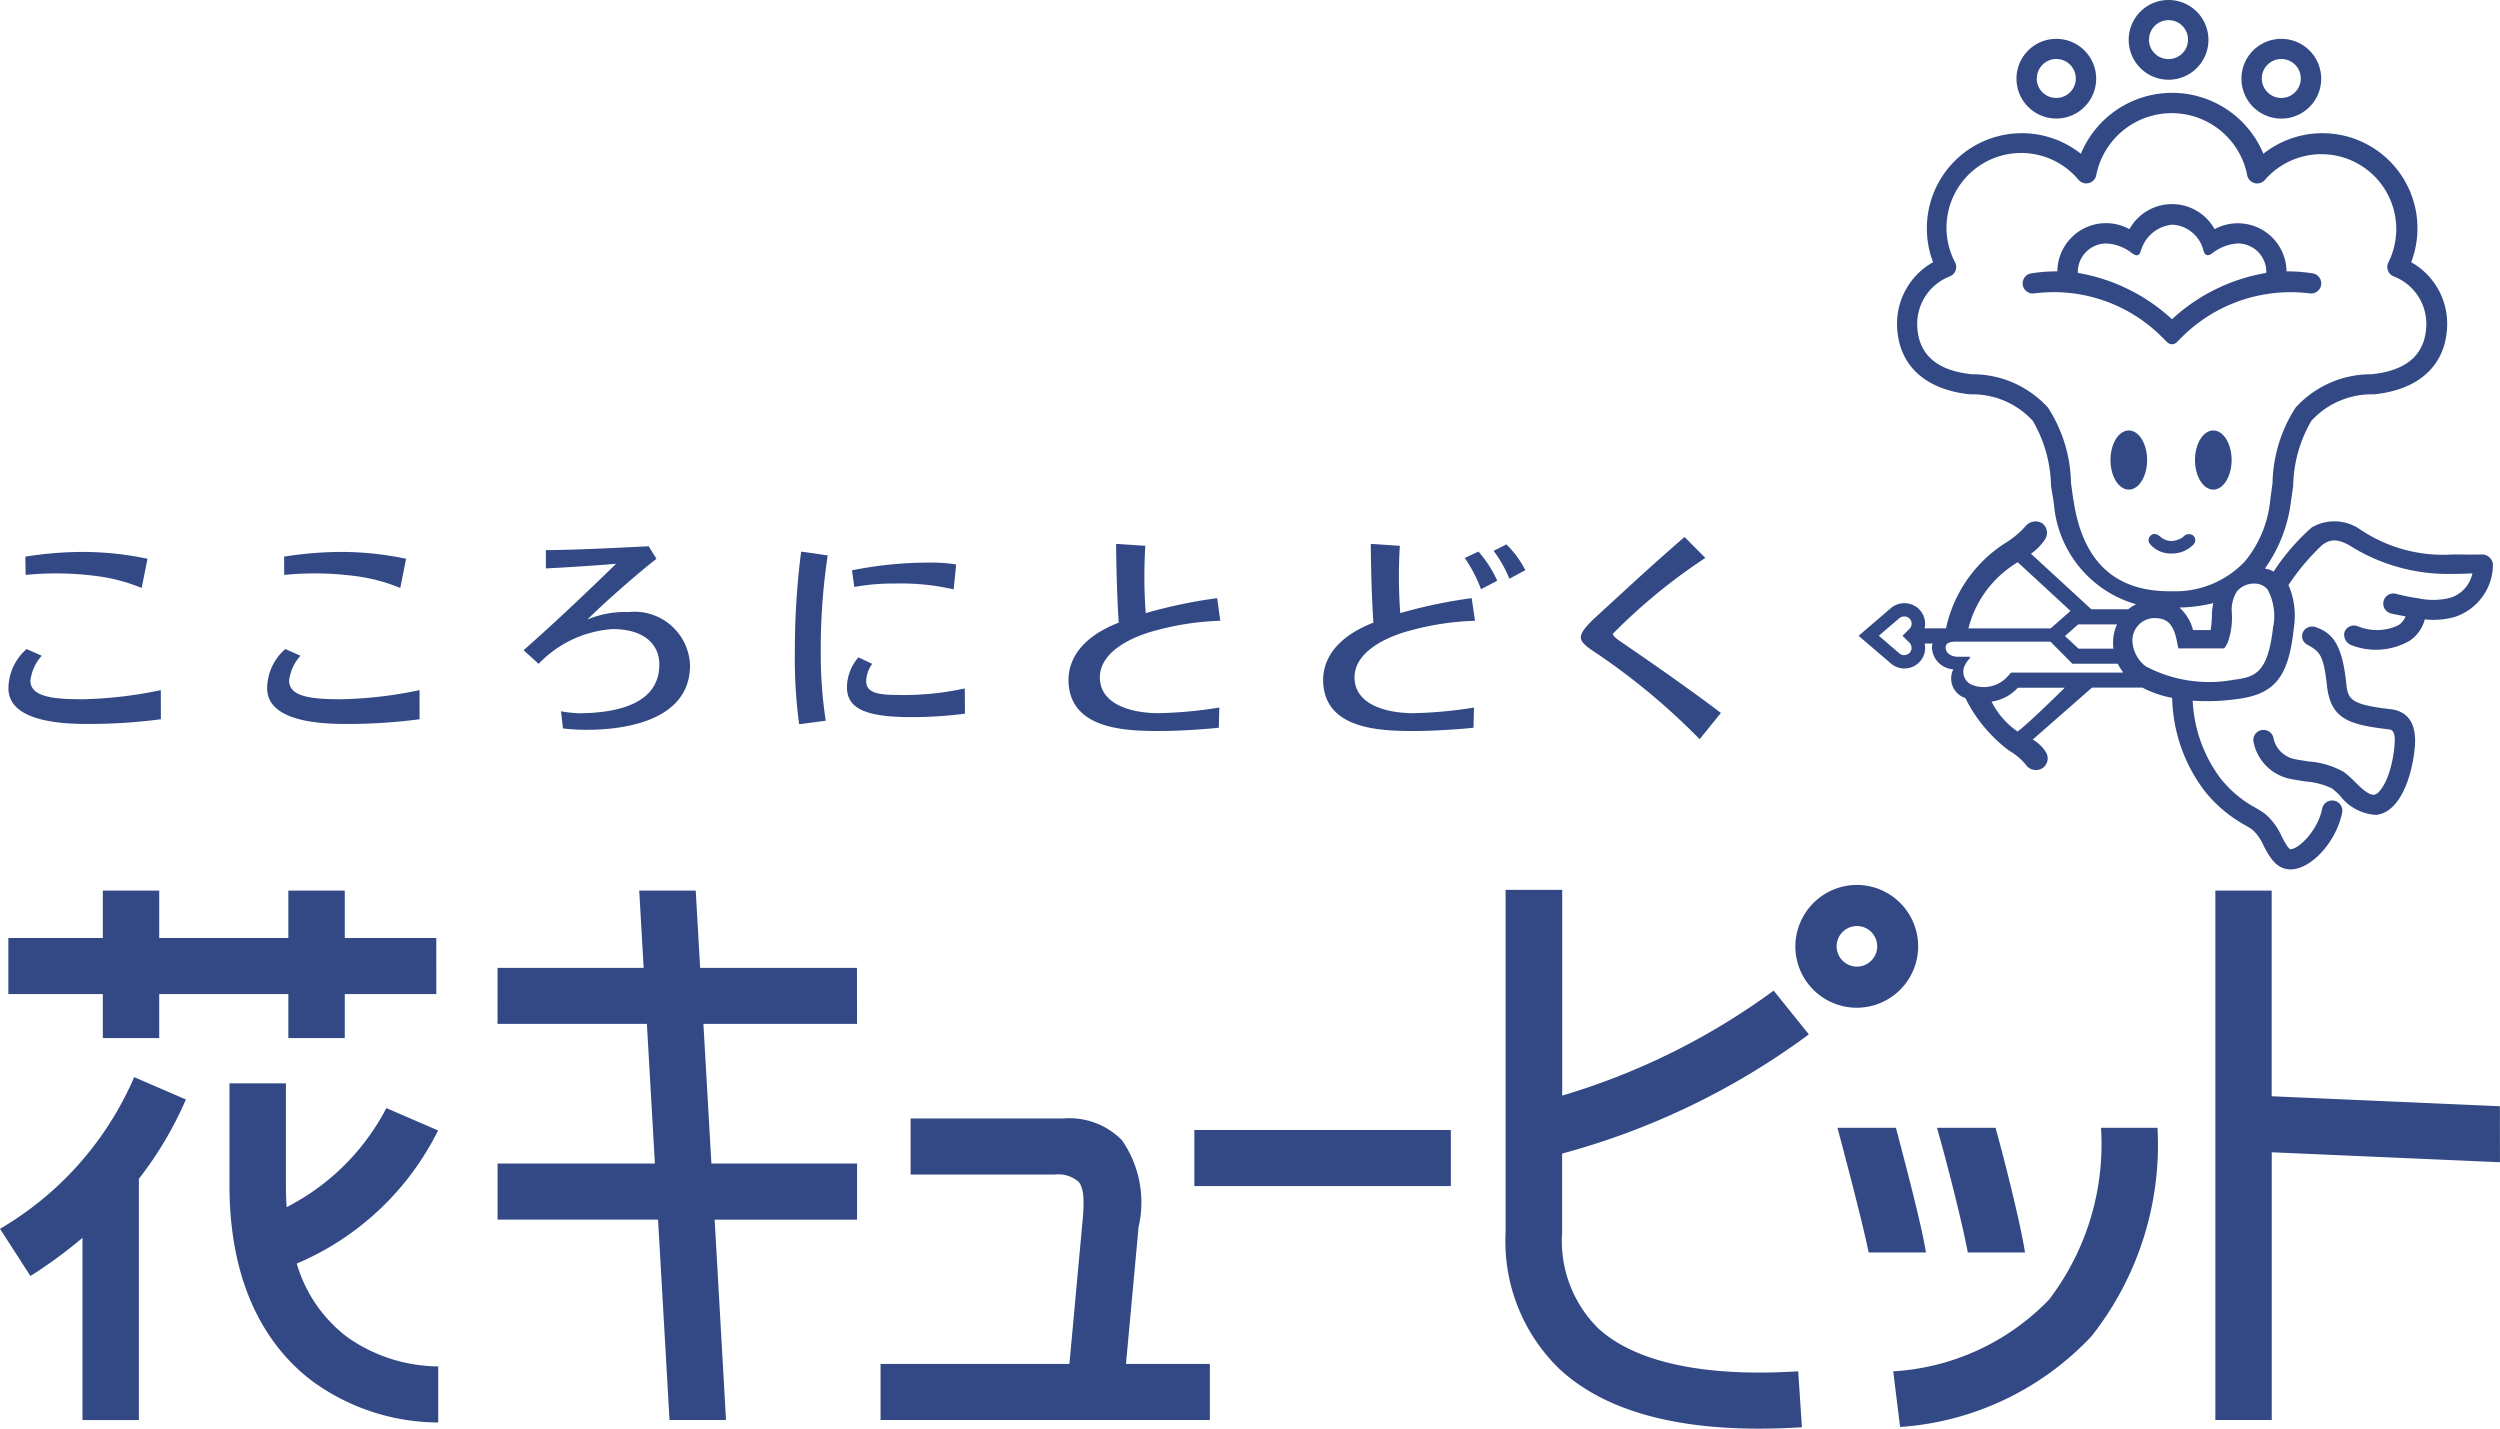
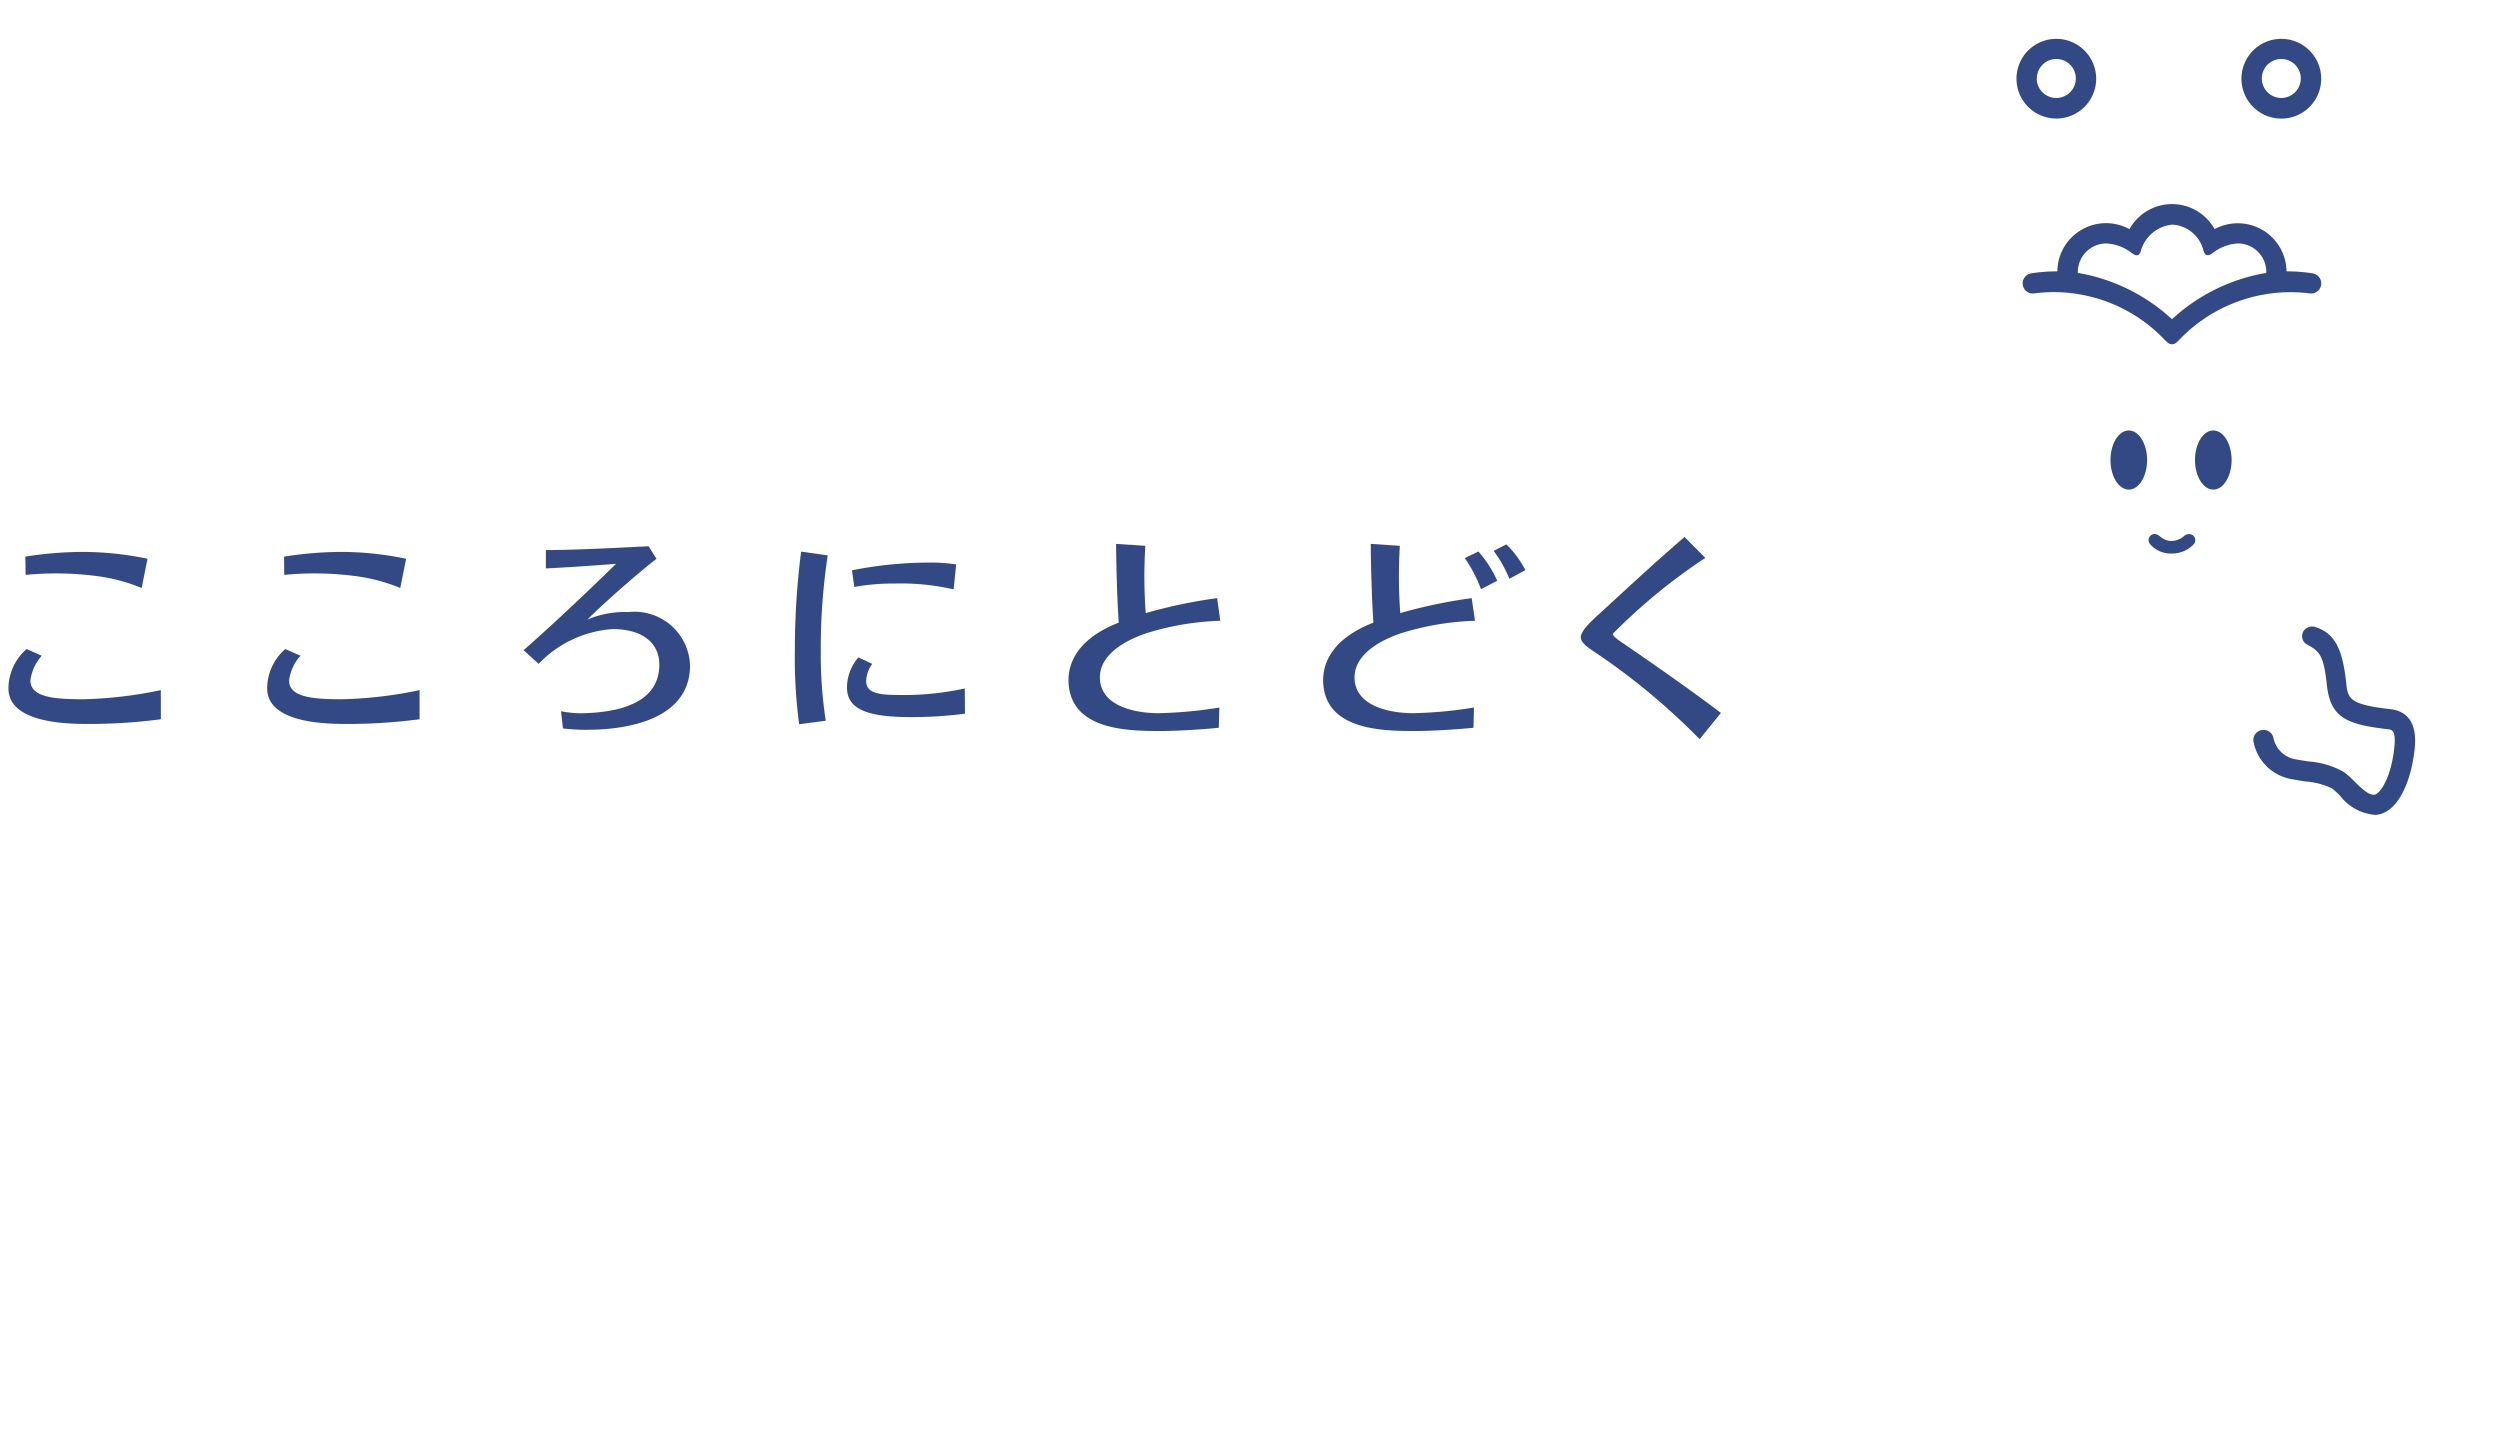
<svg xmlns="http://www.w3.org/2000/svg" id="グループ_18615" data-name="グループ 18615" width="77" height="44" viewBox="0 0 77 44">
  <g id="グループ_3616" data-name="グループ 3616" transform="translate(0 0)">
    <g id="グループ_3615" data-name="グループ 3615" transform="translate(0 0)">
      <g id="グループ_3614" data-name="グループ 3614">
        <g id="グループ_3610" data-name="グループ 3610" transform="translate(57.24)">
          <g id="グループ_3608" data-name="グループ 3608" transform="translate(4.868)">
            <g id="グループ_3602" data-name="グループ 3602" transform="translate(7.298 19.298)">
              <path id="パス_119" data-name="パス 119" d="M147.616,139.785a.292.292,0,0,0,.115.428c.371.206.5.311.6,1.26.115,1.022.663,1.2,1.887,1.344.1.011.235.026.194.49-.085.987-.447,1.511-.626,1.526s-.414-.22-.608-.41a2.688,2.688,0,0,0-.329-.292,2.564,2.564,0,0,0-1.086-.323c-.137-.022-.278-.043-.415-.07a.832.832,0,0,1-.669-.677.315.315,0,0,0-.389-.212.31.31,0,0,0-.214.386,1.447,1.447,0,0,0,1.151,1.115c.15.028.3.051.439.074a2.243,2.243,0,0,1,.82.214,2.557,2.557,0,0,1,.252.229,1.5,1.5,0,0,0,1.1.587c.707-.061,1.109-1.1,1.2-2.093.077-.883-.364-1.119-.748-1.163-1.247-.142-1.314-.311-1.365-.8-.112-1.08-.367-1.528-.913-1.716A.32.32,0,0,0,147.616,139.785Z" transform="translate(-146.067 -139.653)" fill="#324985" />
            </g>
            <path id="パス_120" data-name="パス 120" d="M139.9,130.5c0,.5-.252.911-.564.911s-.564-.408-.564-.911.252-.911.564-.911S139.9,130,139.9,130.5Z" transform="translate(-135.877 -116.331)" fill="#324985" />
            <path id="パス_121" data-name="パス 121" d="M144.213,130.5c0,.5-.254.911-.564.911s-.564-.408-.564-.911.252-.911.564-.911S144.213,130,144.213,130.5Z" transform="translate(-137.587 -116.331)" fill="#324985" />
            <g id="グループ_3603" data-name="グループ 3603" transform="translate(4.072 16.448)">
              <path id="パス_122" data-name="パス 122" d="M140.8,134.937a.189.189,0,0,0-.044.268.842.842,0,0,0,.682.3.923.923,0,0,0,.675-.289.192.192,0,0,0-.027-.272.22.22,0,0,0-.279.029.625.625,0,0,1-.369.145.524.524,0,0,1-.363-.137C140.984,134.906,140.893,134.874,140.8,134.937Z" transform="translate(-140.723 -134.904)" fill="#324985" />
            </g>
            <g id="グループ_3604" data-name="グループ 3604" transform="translate(3.452)">
-               <path id="パス_123" data-name="パス 123" d="M139.7,108.706a1.228,1.228,0,1,0,1.228-1.22A1.225,1.225,0,0,0,139.7,108.706Zm.627,0a.6.6,0,1,1,.6.6A.6.6,0,0,1,140.323,108.706Z" transform="translate(-139.696 -107.486)" fill="#324985" />
-             </g>
+               </g>
            <g id="グループ_3605" data-name="グループ 3605" transform="translate(6.929 1.194)">
              <path id="パス_124" data-name="パス 124" d="M145.455,110.7a1.228,1.228,0,1,0,1.228-1.22A1.225,1.225,0,0,0,145.455,110.7Zm.627,0a.6.6,0,1,1,.6.6A.6.6,0,0,1,146.082,110.7Z" transform="translate(-145.455 -109.477)" fill="#324985" />
            </g>
            <g id="グループ_3606" data-name="グループ 3606" transform="translate(0 1.194)">
              <path id="パス_125" data-name="パス 125" d="M133.977,110.7a1.227,1.227,0,1,0,1.228-1.22A1.225,1.225,0,0,0,133.977,110.7Zm.627,0a.6.6,0,1,1,.6.6A.6.6,0,0,1,134.6,110.7Z" transform="translate(-133.977 -109.477)" fill="#324985" />
            </g>
            <g id="グループ_3607" data-name="グループ 3607" transform="translate(0.19 6.288)">
              <path id="パス_126" data-name="パス 126" d="M143.228,120.1a5.014,5.014,0,0,0-.809-.062,1.5,1.5,0,0,0-2.215-1.3,1.5,1.5,0,0,0-2.623,0,1.5,1.5,0,0,0-2.221,1.3,4.977,4.977,0,0,0-.806.062.312.312,0,1,0,.1.616,4.711,4.711,0,0,1,4.026,1.445l.08.072a.2.2,0,0,0,.264,0c.025-.023.05-.049.077-.072a4.74,4.74,0,0,1,4.025-1.445.312.312,0,1,0,.1-.616Zm-1.437-.014a5.677,5.677,0,0,0-2.9,1.426,5.679,5.679,0,0,0-2.9-1.427v-.031a.879.879,0,0,1,.881-.875,1.391,1.391,0,0,1,.788.3c.133.091.214.1.271-.068a1.116,1.116,0,0,1,.969-.812,1.045,1.045,0,0,1,.963.81c.057.175.162.152.273.069a1.414,1.414,0,0,1,.78-.3.88.88,0,0,1,.881.875Z" transform="translate(-134.292 -117.968)" fill="#324985" />
            </g>
          </g>
          <g id="グループ_3609" data-name="グループ 3609" transform="translate(0 2.861)">
-             <path id="パス_127" data-name="パス 127" d="M145.352,126.566a.314.314,0,0,0-.23-.094s-.362.007-.679,0l-.232,0a4.565,4.565,0,0,1-2.834-.764,1.388,1.388,0,0,0-1.5-.07A6.647,6.647,0,0,0,138.7,127a.7.7,0,0,0-.269-.094,4.513,4.513,0,0,0,.8-2.035l.072-.514a4.122,4.122,0,0,1,.559-2,2.516,2.516,0,0,1,1.932-.817c1.431-.146,2.252-.944,2.252-2.19a2.172,2.172,0,0,0-1.109-1.88,2.927,2.927,0,0,0-4.552-3.34,3.043,3.043,0,0,0-5.621,0,2.925,2.925,0,0,0-4.743,2.3,2.884,2.884,0,0,0,.191,1.04,2.17,2.17,0,0,0-1.11,1.88c0,1.245.82,2.043,2.25,2.19a2.517,2.517,0,0,1,1.932.817,4.109,4.109,0,0,1,.56,2l.089.548a3.507,3.507,0,0,0,2.531,3.1,1.384,1.384,0,0,0-.243.154h-1.136l-1.859-1.71a1.632,1.632,0,0,0,.439-.451.361.361,0,0,0-.114-.5.4.4,0,0,0-.5.113,2.756,2.756,0,0,1-.555.471,4.157,4.157,0,0,0-1.886,2.665h-.661a.668.668,0,0,0,.017-.142v0a.632.632,0,0,0-.187-.449.646.646,0,0,0-.889-.013l-.972.834.97.831a.642.642,0,0,0,.892-.01.63.63,0,0,0,.187-.449.584.584,0,0,0-.016-.134h.248a.374.374,0,0,0-.022.127.7.7,0,0,0,.659.667.632.632,0,0,0,.37.885,4.527,4.527,0,0,0,1.349,1.62,1.949,1.949,0,0,1,.508.426.377.377,0,0,0,.5.124.36.36,0,0,0,.125-.5,1.159,1.159,0,0,0-.406-.392l1.825-1.6h1.551a3.313,3.313,0,0,0,.918.317,4.916,4.916,0,0,0,1,2.868,4.17,4.17,0,0,0,1.248,1.053c.1.058.18.107.241.153a1.481,1.481,0,0,1,.328.48c.17.325.383.728.829.728.636,0,1.409-.849,1.589-1.748a.313.313,0,0,0-.615-.122c-.137.683-.73,1.248-.975,1.248-.066,0-.206-.267-.273-.395a1.939,1.939,0,0,0-.509-.692,3.3,3.3,0,0,0-.293-.187,3.516,3.516,0,0,1-1.076-.9,4.326,4.326,0,0,1-.862-2.4,6.537,6.537,0,0,0,1.305-.042c1.206-.139,1.646-.653,1.809-2.189a2.39,2.39,0,0,0-.164-1.332,7.024,7.024,0,0,1,1.05-1.242c.159-.1.361-.25.845.032a5.673,5.673,0,0,0,3.116.869s.425,0,.654-.019a1,1,0,0,1-.691.757,2.179,2.179,0,0,1-.989.01,5.6,5.6,0,0,1-.667-.134.311.311,0,1,0-.172.6c.088.025.293.061.461.094a.6.6,0,0,1-.213.268,1.542,1.542,0,0,1-1.268.032.312.312,0,0,0-.4.181.343.343,0,0,0,.2.4,2.084,2.084,0,0,0,1.8-.127,1.14,1.14,0,0,0,.473-.663,2.379,2.379,0,0,0,.93-.077,1.706,1.706,0,0,0,1.169-1.6A.311.311,0,0,0,145.352,126.566Zm-17.869,2.621a.226.226,0,0,1,0,.321h0a.235.235,0,0,1-.334-.012l-.608-.521.61-.523a.242.242,0,0,1,.333-.009.22.22,0,0,1,.067.16.224.224,0,0,1-.066.158l-.214.215Zm6.394-.562a1.371,1.371,0,0,0-.11.747h-1.075l-.418-.388.407-.359Zm-3.3-1.755c.081-.059.162-.11.241-.16l1.627,1.5-.611.538H129.3A3.313,3.313,0,0,1,130.577,126.871Zm.236,5.054a2.45,2.45,0,0,1-.8-.921,1.34,1.34,0,0,0,.809-.427h1.446S131.109,131.722,130.813,131.924Zm-.2-1.814-.069.076a.988.988,0,0,1-1.168.287.443.443,0,0,1-.209-.535.851.851,0,0,1,.17-.262c.03-.038.015-.054-.019-.054h-.354c-.147,0-.365-.082-.365-.291,0-.13.134-.174.309-.174h2.92l.674.681h1.4a1.682,1.682,0,0,0,.168.271Zm1.917-5.33-.07-.505a4.416,4.416,0,0,0-.71-2.328,3.142,3.142,0,0,0-2.34-1.026c-1.12-.113-1.687-.642-1.687-1.57a1.569,1.569,0,0,1,1.006-1.445.308.308,0,0,0,.162-.427,2.3,2.3,0,0,1,3.8-2.547.314.314,0,0,0,.551-.165,2.37,2.37,0,0,1,4.641,0,.314.314,0,0,0,.552.165,2.306,2.306,0,0,1,3.8,2.547.3.3,0,0,0-.033.139.289.289,0,0,0,.021.11.3.3,0,0,0,.174.178,1.568,1.568,0,0,1,1.007,1.445c0,.928-.567,1.457-1.687,1.57a3.138,3.138,0,0,0-2.339,1.026,4.425,4.425,0,0,0-.711,2.326l-.069.508a3.488,3.488,0,0,1-.791,1.913,2.946,2.946,0,0,1-2.242.91C133.8,127.632,132.808,126.672,132.534,124.781Zm4.313,3.189a1.861,1.861,0,0,0-.041.3,4.079,4.079,0,0,1-.039.531l-.544,0a1.4,1.4,0,0,0-.421-.694A4.754,4.754,0,0,0,136.847,127.969Zm1.844.709c-.156,1.471-.569,1.572-1.239,1.657a4.161,4.161,0,0,1-2.693-.422,1.044,1.044,0,0,1-.4-.728.686.686,0,0,1,.666-.755c.363,0,.581.14.694.683l.051.252h1.41a.8.8,0,0,0,.118-.2,2.285,2.285,0,0,0,.119-.9,1.058,1.058,0,0,1,.162-.662.689.689,0,0,1,.528-.235.525.525,0,0,1,.41.18A1.715,1.715,0,0,1,138.692,128.678Z" transform="translate(-125.913 -112.255)" fill="#324985" />
-           </g>
+             </g>
        </g>
        <g id="グループ_3611" data-name="グループ 3611" transform="translate(0 27.256)">
-           <path id="パス_128" data-name="パス 128" d="M32.027,164.965l-.938-1.454a9.983,9.983,0,0,0,4.133-4.671l1.593.688a11.221,11.221,0,0,1-1.449,2.444v7.43H33.629V163.79A14.647,14.647,0,0,1,32.027,164.965Zm9.734,1.864a4.375,4.375,0,0,1-1.532-2.247,8.607,8.607,0,0,0,4.353-4.1l-1.593-.689a7.108,7.108,0,0,1-3.071,3.051c-.014-.217-.023-.441-.023-.672V159.03H38.157v3.144c0,3.4,1.39,5.157,2.556,6.033a6.622,6.622,0,0,0,3.873,1.269v-1.727A4.91,4.91,0,0,1,41.761,166.829Zm38.541-.265a3.783,3.783,0,0,1-1.1-2.934v-2.436a22.691,22.691,0,0,0,7.6-3.671l-1.085-1.348a21.153,21.153,0,0,1-6.512,3.233v-6.336H77.461V163.63a5.471,5.471,0,0,0,1.653,4.193c1.519,1.415,4.034,2.019,7.474,1.8l-.114-1.723C83.575,168.083,81.44,167.623,80.3,166.564ZM57.483,155.475h-4.83l-.136-2.38h-1.74l.136,2.38h-4.5V157.2h4.6l.247,4.3H46.414v1.727h4.943l.353,6.173h1.74L53.1,163.23h4.387V161.5H53l-.246-4.3h4.732Zm10.392,4.992v1.727h7.9v-1.727Zm-2.106,7.206.388-4.217a3.357,3.357,0,0,0-.509-2.67,2.263,2.263,0,0,0-1.788-.674H59.136v1.727h4.453a.949.949,0,0,1,.721.224c.159.195.186.547.117,1.254l-.4,4.357H58.21V169.4H68.352v-1.726ZM44.527,154.555H41.708v-1.46H39.97v1.46H35.993v-1.46H34.256v1.46h-2.91v1.726h2.91v1.356h1.737v-1.356H39.97v1.356h1.738v-1.356h2.819Zm43.759-1.635a1.891,1.891,0,1,1-1.9,1.89A1.9,1.9,0,0,1,88.286,152.92Zm0,2.516a.625.625,0,1,0-.629-.626A.628.628,0,0,0,88.286,155.436Zm19.8,4.3-7.029-.307v-6.334H99.322V169.4h1.737v-8.246l7.029.307ZM95.8,160.4a7.888,7.888,0,0,1-1.6,5.292,7.253,7.253,0,0,1-4.8,2.209l.212,1.714a8.916,8.916,0,0,0,5.9-2.8A9.523,9.523,0,0,0,97.54,160.4Zm-5.392,3.84c-.112-.726-.527-2.334-.925-3.84h-1.8c.274,1.034.781,2.948.96,3.84Zm.34-3.84c.3,1.044.774,2.908.95,3.84h1.761c-.12-.788-.56-2.582-.907-3.84Z" transform="translate(-31.089 -152.92)" fill="#324985" />
-         </g>
+           </g>
        <g id="グループ_3613" data-name="グループ 3613" transform="translate(0.26 16.538)">
          <g id="グループ_3612" data-name="グループ 3612">
            <path id="パス_129" data-name="パス 129" d="M49.415,140.977a16.975,16.975,0,0,1-2.185.145c-.625,0-2.51,0-2.51-1.1a1.625,1.625,0,0,1,.559-1.208l.467.207a1.394,1.394,0,0,0-.35.765c0,.522.769.575,1.626.575a12.876,12.876,0,0,0,2.392-.281Zm-4.173-5.009A11.478,11.478,0,0,1,47,135.823a9.76,9.76,0,0,1,2,.211l-.18.9a5.4,5.4,0,0,0-1.423-.372,9.639,9.639,0,0,0-2.151-.031Z" transform="translate(-36.752 -135.362)" fill="#324985" />
            <path id="パス_130" data-name="パス 130" d="M36.215,140.977a17,17,0,0,1-2.186.145c-.624,0-2.509,0-2.509-1.1a1.621,1.621,0,0,1,.56-1.208l.466.207a1.387,1.387,0,0,0-.349.765c0,.522.768.575,1.624.575a12.906,12.906,0,0,0,2.392-.281Zm-4.174-5.009a11.477,11.477,0,0,1,1.756-.145,9.759,9.759,0,0,1,2.006.211l-.18.9a5.413,5.413,0,0,0-1.423-.372,9.645,9.645,0,0,0-2.151-.031Z" transform="translate(-31.52 -135.362)" fill="#324985" />
            <path id="パス_131" data-name="パス 131" d="M61.045,137.559a2.986,2.986,0,0,0-1.262.226h-.007c.436-.437,1.432-1.328,2.122-1.866l-.24-.386c-.935.045-2.249.116-3.166.118v.565c.571-.029,1.432-.082,2.163-.143-1.036,1.007-1.861,1.787-2.849,2.662l.463.419a3.474,3.474,0,0,1,2.278-1.07c.944,0,1.439.445,1.439,1.093,0,1.13-1.128,1.488-2.459,1.5a3.606,3.606,0,0,1-.569-.062l.06.529a5.85,5.85,0,0,0,.758.041c.835,0,3.156-.152,3.156-1.988A1.71,1.71,0,0,0,61.045,137.559Z" transform="translate(-41.939 -135.246)" fill="#324985" />
            <path id="パス_132" data-name="パス 132" d="M72.658,135.924a19.039,19.039,0,0,0-.214,2.936,13.553,13.553,0,0,0,.153,2.157l-.819.106a15.075,15.075,0,0,1-.132-2.243,23.69,23.69,0,0,1,.193-3.072Zm4.227,4.875a12.6,12.6,0,0,1-1.661.106c-1.4,0-1.973-.265-1.973-.918a1.415,1.415,0,0,1,.353-.922l.425.2a.925.925,0,0,0-.186.535c0,.343.338.422.956.422a8.708,8.708,0,0,0,2.08-.2Zm-.349-3.828a7.227,7.227,0,0,0-1.811-.18,6.591,6.591,0,0,0-1.248.106l-.072-.513a12.067,12.067,0,0,1,2.358-.238,4.993,4.993,0,0,1,.851.057Z" transform="translate(-47.424 -135.356)" fill="#324985" />
            <path id="パス_133" data-name="パス 133" d="M106.252,135.657a3.588,3.588,0,0,1,.579.9l-.5.26a4.384,4.384,0,0,0-.5-.96Zm.953.839a3.812,3.812,0,0,0-.485-.859l.392-.2a3,3,0,0,1,.584.794Z" transform="translate(-60.976 -135.208)" fill="#324985" />
            <path id="パス_134" data-name="パス 134" d="M90.282,137.776a8.53,8.53,0,0,0-2.1.33c-.558.158-1.666.611-1.607,1.481.057.822,1.078,1.033,1.792,1.035a13.032,13.032,0,0,0,1.885-.174l-.016.623c-.48.05-1.272.1-1.784.1-.989,0-2.735-.015-2.841-1.446-.041-.547.182-1.358,1.543-1.892-.051-.75-.077-1.787-.081-2.425l.9.059a15.464,15.464,0,0,0,.012,2.073,15.334,15.334,0,0,1,2.2-.461Z" transform="translate(-52.957 -135.194)" fill="#324985" />
            <path id="パス_135" data-name="パス 135" d="M103.276,137.776a8.507,8.507,0,0,0-2.1.33c-.558.158-1.667.611-1.608,1.481.056.822,1.078,1.033,1.791,1.035a13.049,13.049,0,0,0,1.886-.174l-.016.623c-.48.05-1.273.1-1.785.1-.989,0-2.735-.015-2.841-1.446-.041-.547.182-1.358,1.544-1.892-.052-.75-.078-1.787-.081-2.425l.895.059a15.657,15.657,0,0,0,.013,2.073,15.334,15.334,0,0,1,2.2-.461Z" transform="translate(-58.106 -135.194)" fill="#324985" />
            <path id="パス_136" data-name="パス 136" d="M115.582,135.7a17.562,17.562,0,0,0-2.849,2.337c0,.066.125.16.245.243,1.076.735,2.153,1.49,3.084,2.194l-.655.809a20.523,20.523,0,0,0-3.216-2.673c-.305-.2-.444-.323-.444-.468,0-.212.372-.539.6-.747.9-.824,1.4-1.3,2.594-2.341Z" transform="translate(-63.318 -135.054)" fill="#324985" />
          </g>
        </g>
      </g>
    </g>
  </g>
</svg>